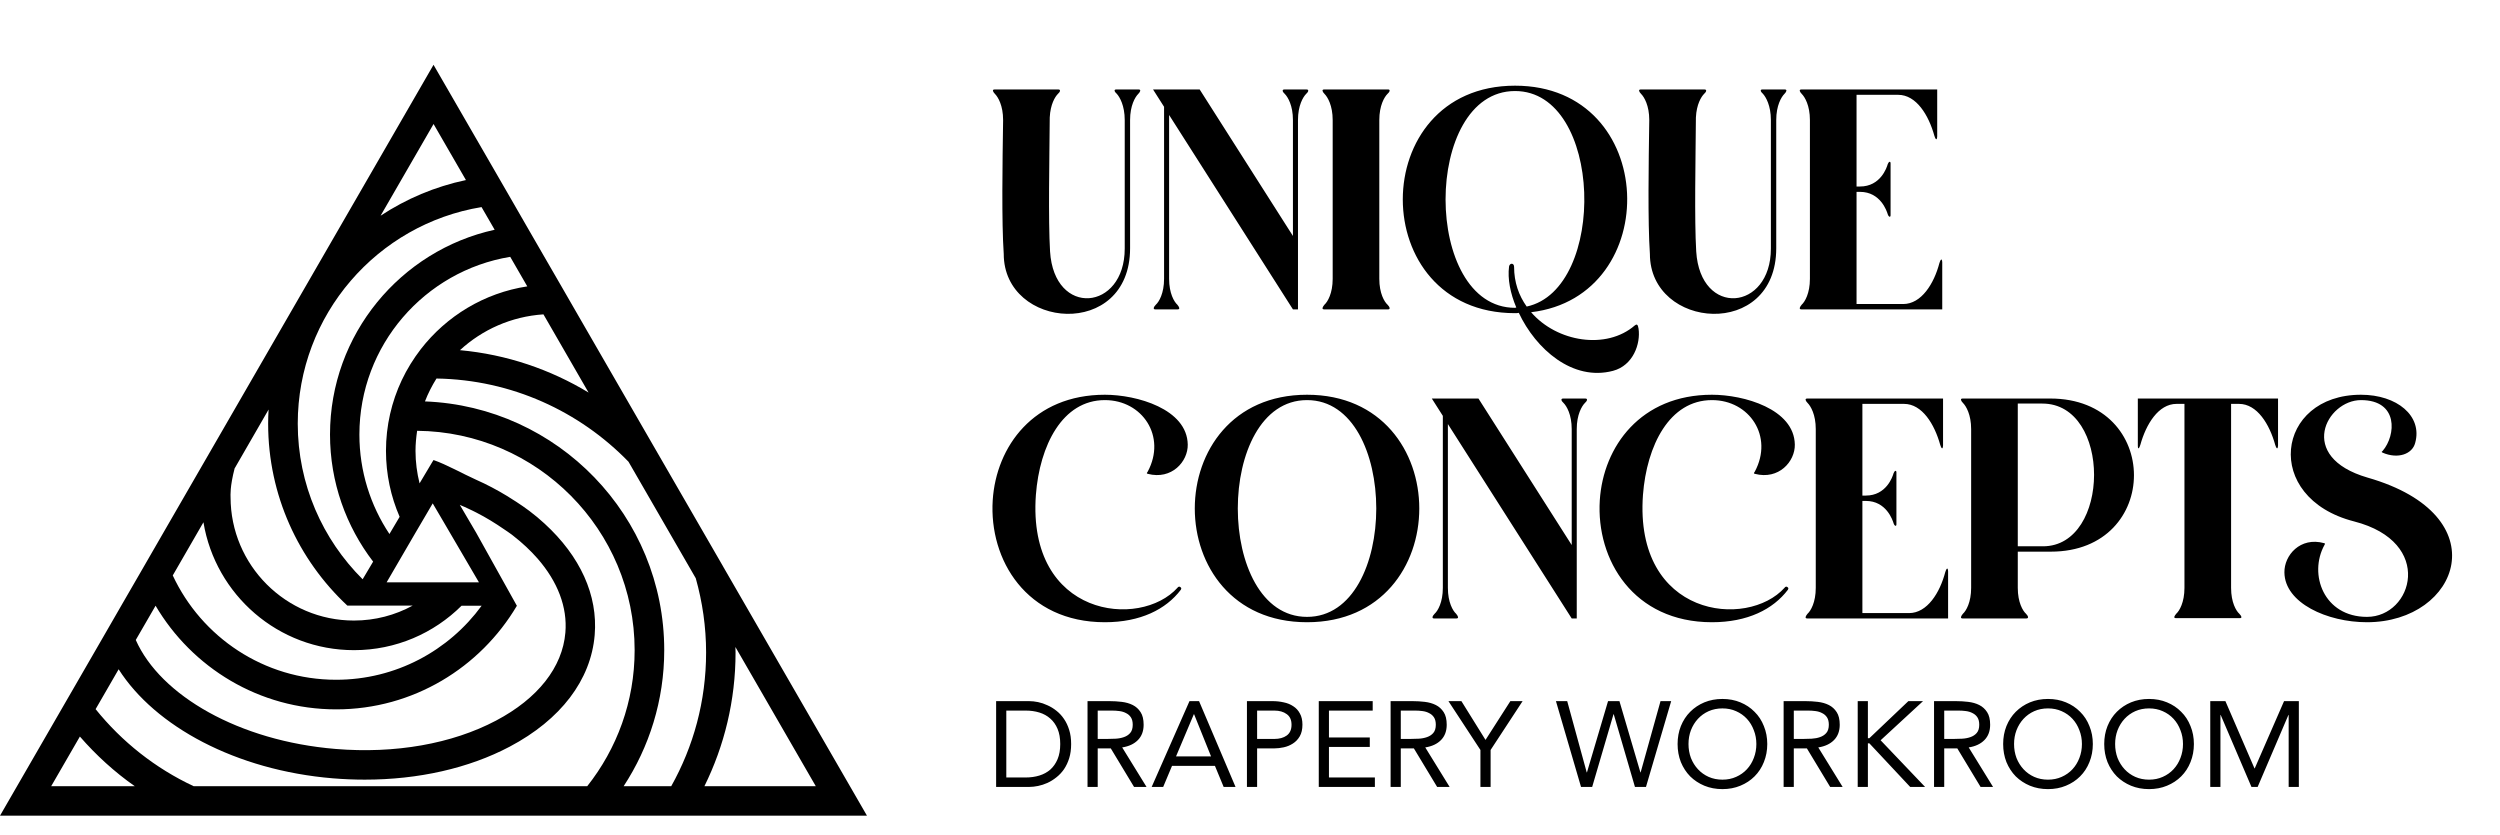
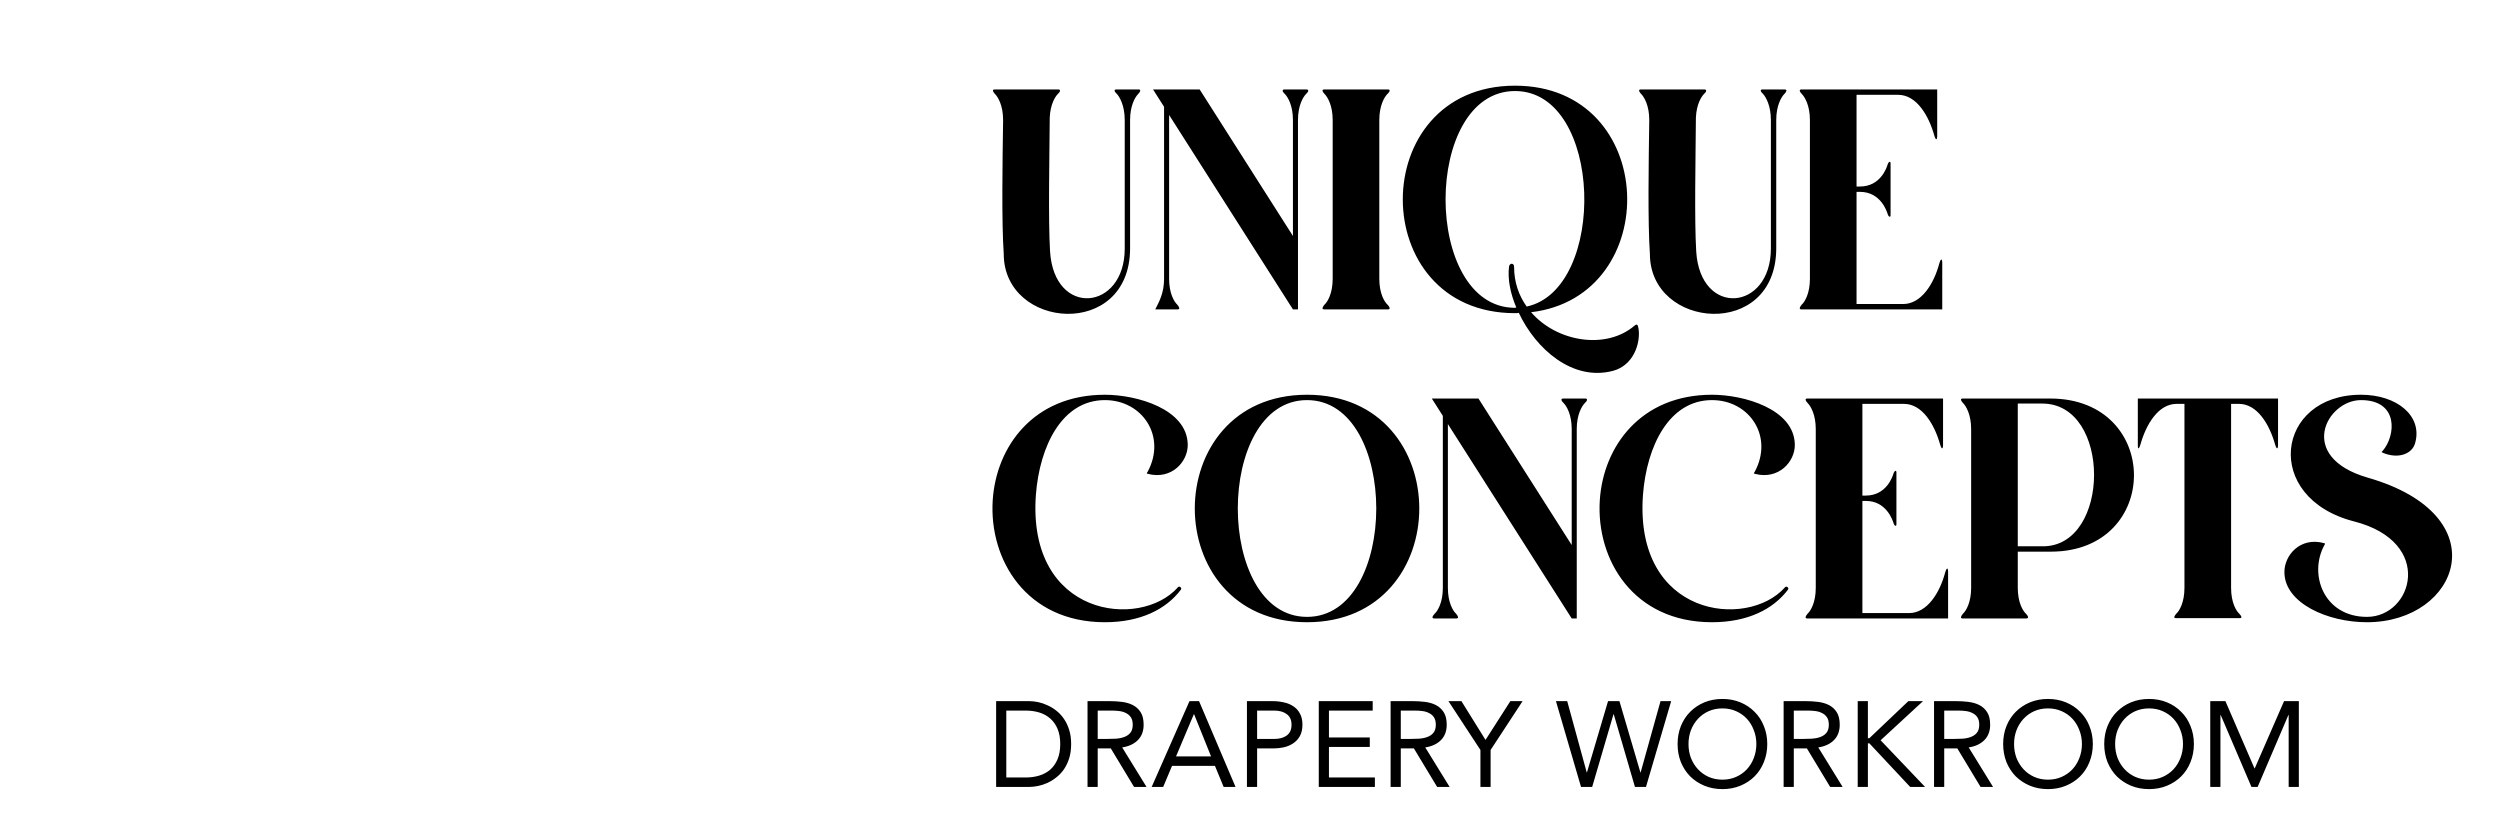
<svg xmlns="http://www.w3.org/2000/svg" width="1003" height="335" viewBox="0 0 1003 335" fill="none">
-   <path d="M290.187 227.399L261.722 178.108L232.25 127.04L224.875 114.243L217.855 102.098L211.102 90.398L206.244 81.956L199.58 70.403L173.929 26L64.335 215.817L56.189 229.946L48.962 242.447L41.468 255.451L0 327.254H347.828L290.158 227.369L290.187 227.399ZM218.033 126.122L236.131 157.491C220.787 148.22 203.282 142.206 184.533 140.488C193.478 132.253 205.148 126.981 218.003 126.122H218.033ZM204.704 103.046L211.546 114.895C194.248 117.531 179.112 126.833 168.834 140.074C165.872 143.924 163.295 148.072 161.192 152.515C157.134 161.135 154.853 170.732 154.853 180.863C154.853 190.283 156.808 199.228 160.333 207.345L156.245 214.247C148.633 202.813 144.19 189.098 144.19 174.346C144.19 138.504 170.404 108.704 204.674 103.046H204.704ZM166.672 213.773L170.759 206.812L173.603 201.954L177.868 209.211L180.534 213.773L192.145 233.619H155.12L166.672 213.773ZM173.929 49.727L186.932 72.24C174.521 74.846 162.94 79.793 152.691 86.547L173.958 49.727H173.929ZM193.211 83.111L198.454 92.175C160.718 100.469 132.401 134.149 132.401 174.316C132.401 193.482 138.859 211.166 149.699 225.325L145.493 232.405C129.439 216.439 119.457 194.341 119.457 169.962C119.457 126.27 151.447 89.924 193.211 83.081V83.111ZM94.192 187.824L107.758 164.304C107.639 166.2 107.58 168.066 107.58 169.992C107.58 198.725 119.783 224.644 139.244 242.861C139.303 242.891 139.332 242.95 139.392 242.98H165.546C158.526 246.801 150.529 248.963 141.998 248.963C114.718 248.963 92.503 226.747 92.503 199.465C92.503 198.814 92.177 195.378 94.162 187.794L94.192 187.824ZM81.633 209.596C86.461 238.625 111.638 260.842 142.028 260.842C158.852 260.842 174.106 254.029 185.184 243.009H193.241C180.09 261.019 158.822 272.72 134.86 272.72C105.862 272.72 80.833 255.569 69.311 230.864L81.603 209.566L81.633 209.596ZM62.38 242.95C77.012 267.832 103.996 284.598 134.889 284.598C165.783 284.598 192.708 267.803 207.37 243.039L191.079 213.802L184.473 202.546C184.473 202.546 184.562 202.576 184.592 202.605C185.095 202.842 185.629 203.05 186.162 203.287C186.162 203.287 186.221 203.287 186.251 203.316C186.784 203.553 187.317 203.79 187.85 204.057C188.087 204.175 188.294 204.264 188.531 204.383C188.857 204.531 189.213 204.708 189.538 204.857C190.101 205.123 190.634 205.39 191.138 205.656C195.018 207.641 198.632 209.863 202.068 212.232C203.134 212.973 204.23 213.654 205.237 214.424C205.415 214.572 205.592 214.721 205.77 214.839C209.561 217.772 212.849 220.882 215.663 224.081C223.749 233.353 227.689 243.602 226.83 253.792C225.675 267.684 215.811 280.244 199.017 289.101C181.363 298.432 158.497 302.46 134.593 300.476C95.939 297.277 64.364 279.089 54.471 256.754L62.439 242.98L62.38 242.95ZM20.527 315.435L32.049 295.499C38.565 302.994 45.941 309.718 54.086 315.435H20.527ZM235.597 315.435H77.723C62.321 308.237 48.903 297.602 38.358 284.51L47.599 268.514C62.172 291.411 94.665 309.036 133.557 312.265C137.851 312.621 142.117 312.798 146.323 312.798C167.797 312.798 188.087 308.237 204.496 299.557C224.964 288.745 237.078 272.839 238.589 254.769C239.922 238.803 232.784 223.163 218.447 210.04C216.552 208.293 214.538 206.604 212.375 204.975C210.717 203.701 208.91 202.516 207.133 201.332C205.889 200.502 204.615 199.702 203.341 198.932C199.431 196.562 195.314 194.37 190.96 192.445C185.865 190.164 179.023 186.313 173.929 184.566L173.395 185.425L173.129 185.869L168.33 193.926C167.294 189.749 166.701 185.395 166.701 180.892C166.701 178.138 166.968 175.472 167.353 172.835C215.545 173.28 254.614 212.588 254.614 260.871C254.614 281.488 247.475 300.446 235.568 315.464L235.597 315.435ZM269.246 315.435H250.2C260.478 299.735 266.491 280.985 266.491 260.842C266.491 207.049 223.779 163.09 170.493 161.046C171.737 157.817 173.307 154.766 175.113 151.863C205.296 152.337 232.547 165.074 252.155 185.247L279.139 231.99C281.805 241.469 283.286 251.452 283.286 261.79C283.286 281.281 278.191 299.587 269.275 315.464L269.246 315.435ZM295.104 261.76C295.104 261.019 295.074 260.279 295.045 259.568L327.301 315.435H282.604C290.602 299.232 295.104 281.014 295.104 261.76Z" fill="black" />
-   <path d="M421.156 47.143C421.029 64.335 420.524 87.973 421.282 100.867C422.925 127.413 451.241 124.758 451.241 99.729V48.154C451.241 42.339 449.219 38.926 448.081 37.662C447.196 36.904 446.69 35.892 447.828 35.892C450.862 35.892 453.769 35.892 456.803 35.892C457.941 35.892 457.435 36.904 456.677 37.662C455.413 38.926 453.39 42.339 453.39 48.154V99.603C453.39 136.388 402.7 132.217 402.7 101.878C401.815 88.858 402.194 65.472 402.447 48.154C402.447 42.339 400.424 38.926 399.16 37.662C398.402 36.904 397.896 35.892 399.034 35.892C407.503 35.892 416.099 35.892 424.569 35.892C425.706 35.892 425.327 36.904 424.442 37.662C423.305 38.8 421.408 41.834 421.156 47.143ZM467.025 111.865V42.845L462.6 35.892C468.794 35.892 474.988 35.892 481.309 35.892L518.726 94.673V48.154C518.726 42.339 516.704 38.926 515.44 37.662C514.555 36.904 514.175 35.892 515.313 35.892C518.221 35.892 521.254 35.892 524.162 35.892C525.3 35.892 524.92 36.904 524.035 37.662C522.771 38.926 520.749 42.339 520.749 48.154V124.126H518.726L469.047 46.132V111.865C469.047 117.68 471.07 121.093 472.334 122.23C473.092 123.115 473.598 124.126 472.46 124.126C469.553 124.126 466.519 124.126 463.485 124.126C462.474 124.126 462.853 123.115 463.738 122.23C465.002 121.093 467.025 117.68 467.025 111.865ZM553.379 48.154V111.865C553.379 117.68 555.402 121.093 556.666 122.23C557.551 123.115 557.93 124.126 556.919 124.126C548.323 124.126 539.727 124.126 531.258 124.126C530.12 124.126 530.626 123.115 531.384 122.23C532.648 121.093 534.671 117.68 534.671 111.865V48.154C534.671 42.339 532.648 38.926 531.384 37.662C530.626 36.904 530.12 35.892 531.258 35.892C539.727 35.892 548.323 35.892 556.919 35.892C557.93 35.892 557.551 36.904 556.666 37.662C555.402 38.926 553.379 42.339 553.379 48.154ZM608.338 123.368C605.936 117.68 604.798 111.865 605.431 106.935C605.683 105.418 607.453 105.418 607.453 107.061C607.453 113.255 609.349 118.564 612.509 122.989C644.87 116.036 643.227 36.524 607.832 36.524C570.668 36.524 570.668 123.494 607.832 123.494C607.959 123.494 608.212 123.368 608.338 123.368ZM647.146 148.776C630.965 153.074 616.175 140.054 609.349 125.517C608.844 125.643 608.338 125.643 607.832 125.643C547.788 125.643 547.788 34.375 607.832 34.375C665.602 34.375 667.751 118.944 614.279 125.264C624.645 137.273 644.491 140.433 655.868 130.573C656.627 129.941 657.132 130.068 657.385 131.837C658.27 137.905 655.236 146.627 647.146 148.776ZM680.395 47.143C680.268 64.335 679.762 87.973 680.521 100.867C682.164 127.413 710.48 124.758 710.48 99.729V48.154C710.48 42.339 708.458 38.926 707.32 37.662C706.435 36.904 705.929 35.892 707.067 35.892C710.101 35.892 713.008 35.892 716.042 35.892C717.18 35.892 716.674 36.904 715.916 37.662C714.652 38.926 712.629 42.339 712.629 48.154V99.603C712.629 136.388 661.939 132.217 661.939 101.878C661.054 88.858 661.433 65.472 661.686 48.154C661.686 42.339 659.663 38.926 658.399 37.662C657.641 36.904 657.135 35.892 658.273 35.892C666.742 35.892 675.338 35.892 683.808 35.892C684.945 35.892 684.566 36.904 683.681 37.662C682.544 38.8 680.647 41.834 680.395 47.143ZM744.846 121.977H763.554C770.886 121.977 775.943 113.761 778.092 105.544C778.471 104.28 779.103 103.269 779.229 105.165C779.229 111.485 779.229 117.806 779.229 124.126C760.394 124.126 741.559 124.126 722.724 124.126C721.586 124.126 722.092 123.115 722.85 122.23C724.115 121.093 726.137 117.68 726.137 111.865V48.154C726.137 42.339 724.115 38.926 722.85 37.662C722.092 36.904 721.586 35.892 722.724 35.892C740.801 35.892 759.004 35.892 777.207 35.892C777.207 42.213 777.207 48.533 777.207 54.727C777.08 56.75 776.448 55.739 776.069 54.475C773.794 46.258 768.864 38.041 761.532 38.041H744.846V74.827H746.236C754.453 74.827 756.981 67.242 757.36 65.852C757.74 64.84 758.498 64.461 758.498 65.599C758.498 72.425 758.498 79.377 758.498 86.33C758.498 87.341 757.74 87.088 757.36 85.951C756.981 84.686 754.453 76.975 746.236 76.975H744.846V121.977Z" fill="black" />
+   <path d="M421.156 47.143C421.029 64.335 420.524 87.973 421.282 100.867C422.925 127.413 451.241 124.758 451.241 99.729V48.154C451.241 42.339 449.219 38.926 448.081 37.662C447.196 36.904 446.69 35.892 447.828 35.892C450.862 35.892 453.769 35.892 456.803 35.892C457.941 35.892 457.435 36.904 456.677 37.662C455.413 38.926 453.39 42.339 453.39 48.154V99.603C453.39 136.388 402.7 132.217 402.7 101.878C401.815 88.858 402.194 65.472 402.447 48.154C402.447 42.339 400.424 38.926 399.16 37.662C398.402 36.904 397.896 35.892 399.034 35.892C407.503 35.892 416.099 35.892 424.569 35.892C425.706 35.892 425.327 36.904 424.442 37.662C423.305 38.8 421.408 41.834 421.156 47.143ZM467.025 111.865V42.845L462.6 35.892C468.794 35.892 474.988 35.892 481.309 35.892L518.726 94.673V48.154C518.726 42.339 516.704 38.926 515.44 37.662C514.555 36.904 514.175 35.892 515.313 35.892C518.221 35.892 521.254 35.892 524.162 35.892C525.3 35.892 524.92 36.904 524.035 37.662C522.771 38.926 520.749 42.339 520.749 48.154V124.126H518.726L469.047 46.132V111.865C469.047 117.68 471.07 121.093 472.334 122.23C473.092 123.115 473.598 124.126 472.46 124.126C469.553 124.126 466.519 124.126 463.485 124.126C465.002 121.093 467.025 117.68 467.025 111.865ZM553.379 48.154V111.865C553.379 117.68 555.402 121.093 556.666 122.23C557.551 123.115 557.93 124.126 556.919 124.126C548.323 124.126 539.727 124.126 531.258 124.126C530.12 124.126 530.626 123.115 531.384 122.23C532.648 121.093 534.671 117.68 534.671 111.865V48.154C534.671 42.339 532.648 38.926 531.384 37.662C530.626 36.904 530.12 35.892 531.258 35.892C539.727 35.892 548.323 35.892 556.919 35.892C557.93 35.892 557.551 36.904 556.666 37.662C555.402 38.926 553.379 42.339 553.379 48.154ZM608.338 123.368C605.936 117.68 604.798 111.865 605.431 106.935C605.683 105.418 607.453 105.418 607.453 107.061C607.453 113.255 609.349 118.564 612.509 122.989C644.87 116.036 643.227 36.524 607.832 36.524C570.668 36.524 570.668 123.494 607.832 123.494C607.959 123.494 608.212 123.368 608.338 123.368ZM647.146 148.776C630.965 153.074 616.175 140.054 609.349 125.517C608.844 125.643 608.338 125.643 607.832 125.643C547.788 125.643 547.788 34.375 607.832 34.375C665.602 34.375 667.751 118.944 614.279 125.264C624.645 137.273 644.491 140.433 655.868 130.573C656.627 129.941 657.132 130.068 657.385 131.837C658.27 137.905 655.236 146.627 647.146 148.776ZM680.395 47.143C680.268 64.335 679.762 87.973 680.521 100.867C682.164 127.413 710.48 124.758 710.48 99.729V48.154C710.48 42.339 708.458 38.926 707.32 37.662C706.435 36.904 705.929 35.892 707.067 35.892C710.101 35.892 713.008 35.892 716.042 35.892C717.18 35.892 716.674 36.904 715.916 37.662C714.652 38.926 712.629 42.339 712.629 48.154V99.603C712.629 136.388 661.939 132.217 661.939 101.878C661.054 88.858 661.433 65.472 661.686 48.154C661.686 42.339 659.663 38.926 658.399 37.662C657.641 36.904 657.135 35.892 658.273 35.892C666.742 35.892 675.338 35.892 683.808 35.892C684.945 35.892 684.566 36.904 683.681 37.662C682.544 38.8 680.647 41.834 680.395 47.143ZM744.846 121.977H763.554C770.886 121.977 775.943 113.761 778.092 105.544C778.471 104.28 779.103 103.269 779.229 105.165C779.229 111.485 779.229 117.806 779.229 124.126C760.394 124.126 741.559 124.126 722.724 124.126C721.586 124.126 722.092 123.115 722.85 122.23C724.115 121.093 726.137 117.68 726.137 111.865V48.154C726.137 42.339 724.115 38.926 722.85 37.662C722.092 36.904 721.586 35.892 722.724 35.892C740.801 35.892 759.004 35.892 777.207 35.892C777.207 42.213 777.207 48.533 777.207 54.727C777.08 56.75 776.448 55.739 776.069 54.475C773.794 46.258 768.864 38.041 761.532 38.041H744.846V74.827H746.236C754.453 74.827 756.981 67.242 757.36 65.852C757.74 64.84 758.498 64.461 758.498 65.599C758.498 72.425 758.498 79.377 758.498 86.33C758.498 87.341 757.74 87.088 757.36 85.951C756.981 84.686 754.453 76.975 746.236 76.975H744.846V121.977Z" fill="black" />
  <path d="M443.277 158.371C456.045 158.371 476.27 164.06 476.523 178.344C476.649 185.17 470.076 192.629 460.469 190.1C459.837 189.974 460.216 189.595 460.469 189.216C468.054 175.058 458.32 160.52 443.277 160.52C426.212 160.52 417.11 178.723 415.594 198.57C412.054 247.617 457.435 252.547 472.478 235.734C472.604 235.482 472.857 235.355 473.236 235.355C473.489 235.482 473.742 235.608 473.868 235.861C473.995 236.114 473.868 236.366 473.742 236.619C467.801 244.457 457.562 249.639 443.277 249.639C411.801 249.639 396.758 224.61 398.275 200.719C399.666 179.103 414.709 158.371 443.277 158.371ZM524.382 158.371C584.427 158.371 584.427 249.639 524.382 249.639C464.337 249.639 464.337 158.371 524.382 158.371ZM524.382 160.52C487.344 160.52 487.344 247.49 524.382 247.49C561.42 247.49 561.42 160.52 524.382 160.52ZM578.868 235.861V166.841L574.443 159.888C580.637 159.888 586.831 159.888 593.152 159.888L630.569 218.669V172.15C630.569 166.335 628.547 162.922 627.283 161.658C626.398 160.9 626.019 159.888 627.156 159.888C630.064 159.888 633.097 159.888 636.005 159.888C637.143 159.888 636.763 160.9 635.878 161.658C634.614 162.922 632.592 166.335 632.592 172.15V248.123H630.569L580.89 170.128V235.861C580.89 241.676 582.913 245.089 584.177 246.226C584.935 247.111 585.441 248.123 584.303 248.123C581.396 248.123 578.362 248.123 575.328 248.123C574.317 248.123 574.696 247.111 575.581 246.226C576.845 245.089 578.868 241.676 578.868 235.861ZM686.838 158.371C699.606 158.371 719.831 164.06 720.084 178.344C720.211 185.17 713.637 192.629 704.03 190.1C703.398 189.974 703.777 189.595 704.03 189.216C711.615 175.058 701.881 160.52 686.838 160.52C669.773 160.52 660.672 178.723 659.155 198.57C655.615 247.617 700.996 252.547 716.039 235.734C716.166 235.482 716.418 235.355 716.798 235.355C717.05 235.482 717.303 235.608 717.43 235.861C717.556 236.114 717.43 236.366 717.303 236.619C711.362 244.457 701.123 249.639 686.838 249.639C655.362 249.639 640.32 224.61 641.837 200.719C643.227 179.103 658.27 158.371 686.838 158.371ZM747.191 245.974H765.9C773.232 245.974 778.288 237.757 780.437 229.54C780.816 228.276 781.448 227.265 781.575 229.161C781.575 235.482 781.575 241.802 781.575 248.123C762.74 248.123 743.905 248.123 725.07 248.123C723.932 248.123 724.438 247.111 725.196 246.226C726.46 245.089 728.483 241.676 728.483 235.861V172.15C728.483 166.335 726.46 162.922 725.196 161.658C724.438 160.9 723.932 159.888 725.07 159.888C743.146 159.888 761.349 159.888 779.552 159.888C779.552 166.209 779.552 172.529 779.552 178.723C779.426 180.746 778.794 179.735 778.415 178.471C776.139 170.254 771.209 162.037 763.877 162.037H747.191V198.823H748.582C756.798 198.823 759.327 191.238 759.706 189.848C760.085 188.836 760.844 188.457 760.844 189.595C760.844 196.421 760.844 203.373 760.844 210.326C760.844 211.337 760.085 211.084 759.706 209.947C759.327 208.683 756.798 200.972 748.582 200.972H747.191V245.974ZM819.392 161.911H809.532V219.175H819.645C846.823 219.175 847.202 161.911 819.392 161.911ZM809.532 221.324V235.861C809.532 241.676 811.555 245.089 812.819 246.226C813.704 247.111 814.083 248.123 812.945 248.123C804.476 248.123 795.88 248.123 787.41 248.123C786.273 248.123 786.778 247.111 787.537 246.226C788.801 245.089 790.823 241.676 790.823 235.861V172.15C790.823 166.335 788.801 162.922 787.537 161.658C786.778 160.9 786.273 159.888 787.41 159.888C799.166 159.888 810.796 159.888 822.552 159.888C867.301 159.888 867.301 221.324 822.805 221.324H809.532ZM895.113 162.037V235.861C895.113 241.676 897.135 245.089 898.399 246.226C899.284 247.111 899.663 247.996 898.652 247.996C890.056 247.996 881.46 247.996 872.991 247.996C871.853 247.996 872.359 247.111 873.117 246.226C874.381 245.089 876.404 241.676 876.404 235.861V162.037H873.244C865.912 162.037 860.982 170.254 858.707 178.471C858.327 179.735 857.695 180.746 857.695 178.723V159.888C876.404 159.888 895.113 159.888 913.948 159.888C913.948 166.209 913.948 172.529 913.948 178.723C913.821 180.746 913.189 179.735 912.81 178.471C910.535 170.254 905.605 162.037 898.273 162.037H895.113ZM955.946 180.872C961.255 174.678 962.393 160.52 947.224 160.52C933.445 160.52 921.184 183.274 949.879 191.617C1002.84 206.786 986.664 249.639 949.626 249.639C933.698 249.639 916.633 241.928 916.506 229.667C916.38 222.841 922.827 215.256 932.434 217.911C933.066 218.037 932.687 218.416 932.56 218.669C926.114 230.425 932.308 247.49 949.626 247.49C967.955 247.49 976.93 217.531 944.443 209.188C907.531 199.708 912.967 158.371 947.224 158.371C961.635 158.371 972 166.841 968.966 177.712C967.829 182.137 962.14 184.286 955.946 181.631C955.314 181.252 955.441 181.378 955.946 180.872Z" fill="black" />
  <path d="M399.646 281.294H412.871C414.005 281.294 415.205 281.424 416.469 281.683C417.733 281.943 418.981 282.364 420.212 282.947C421.476 283.498 422.676 284.228 423.81 285.135C424.977 286.043 425.998 287.145 426.873 288.441C427.748 289.706 428.445 291.18 428.964 292.866C429.482 294.519 429.742 296.399 429.742 298.506C429.742 300.612 429.482 302.509 428.964 304.194C428.445 305.847 427.748 307.322 426.873 308.618C425.998 309.882 424.977 310.968 423.81 311.876C422.676 312.783 421.476 313.529 420.212 314.112C418.981 314.663 417.733 315.069 416.469 315.328C415.205 315.587 414.005 315.717 412.871 315.717H399.646V281.294ZM403.73 311.925H411.51C413.487 311.925 415.318 311.665 417.003 311.147C418.689 310.628 420.148 309.834 421.379 308.764C422.611 307.662 423.583 306.268 424.296 304.583C425.009 302.898 425.366 300.872 425.366 298.506C425.366 296.139 425.009 294.114 424.296 292.428C423.583 290.743 422.611 289.365 421.379 288.296C420.148 287.194 418.689 286.383 417.003 285.865C415.318 285.346 413.487 285.087 411.51 285.087H403.73V311.925ZM436.316 281.294H445.116C446.769 281.294 448.406 281.392 450.026 281.586C451.679 281.781 453.154 282.202 454.451 282.85C455.747 283.498 456.8 284.455 457.611 285.719C458.421 286.95 458.826 288.636 458.826 290.775C458.826 293.303 458.065 295.345 456.541 296.901C455.018 298.457 452.911 299.446 450.221 299.867L459.993 315.717H454.985L445.65 300.256H440.4V315.717H436.316V281.294ZM440.4 296.464H444.046C445.18 296.464 446.347 296.431 447.547 296.366C448.778 296.302 449.897 296.091 450.901 295.734C451.939 295.378 452.781 294.827 453.43 294.081C454.11 293.303 454.451 292.201 454.451 290.775C454.451 289.543 454.207 288.555 453.721 287.809C453.235 287.064 452.587 286.497 451.776 286.108C450.999 285.686 450.107 285.411 449.102 285.281C448.13 285.152 447.141 285.087 446.137 285.087H440.4V296.464ZM477.22 281.294H481.061L495.696 315.717H490.931L487.43 307.257H470.219L466.67 315.717H462.051L477.22 281.294ZM479.068 286.545H478.971L471.824 303.465H485.874L479.068 286.545ZM500.271 281.294H510.481C512.069 281.294 513.576 281.456 515.002 281.781C516.461 282.072 517.741 282.591 518.843 283.336C519.978 284.05 520.869 285.022 521.517 286.254C522.198 287.453 522.538 288.944 522.538 290.727C522.538 292.606 522.182 294.162 521.469 295.394C520.756 296.626 519.832 297.598 518.697 298.311C517.595 299.024 516.38 299.527 515.051 299.818C513.722 300.11 512.458 300.256 511.259 300.256H504.355V315.717H500.271V281.294ZM504.355 296.464H511.259C513.301 296.464 514.954 296.01 516.218 295.102C517.514 294.162 518.163 292.72 518.163 290.775C518.163 288.83 517.514 287.404 516.218 286.497C514.954 285.557 513.301 285.087 511.259 285.087H504.355V296.464ZM529.091 281.294H550.726V285.087H533.175V295.88H549.559V299.672H533.175V311.925H551.601V315.717H529.091V281.294ZM557.911 281.294H566.711C568.364 281.294 570.001 281.392 571.622 281.586C573.275 281.781 574.749 282.202 576.046 282.85C577.342 283.498 578.396 284.455 579.206 285.719C580.016 286.95 580.422 288.636 580.422 290.775C580.422 293.303 579.66 295.345 578.137 296.901C576.613 298.457 574.506 299.446 571.816 299.867L581.589 315.717H576.581L567.246 300.256H561.995V315.717H557.911V281.294ZM561.995 296.464H565.641C566.776 296.464 567.943 296.431 569.142 296.366C570.374 296.302 571.492 296.091 572.497 295.734C573.534 295.378 574.377 294.827 575.025 294.081C575.706 293.303 576.046 292.201 576.046 290.775C576.046 289.543 575.803 288.555 575.317 287.809C574.83 287.064 574.182 286.497 573.372 286.108C572.594 285.686 571.703 285.411 570.698 285.281C569.725 285.152 568.737 285.087 567.732 285.087H561.995V296.464ZM593.948 300.888L581.113 281.294H586.315L595.99 296.853L605.957 281.294H610.868L598.032 300.888V315.717H593.948V300.888ZM624.242 281.294H628.763L636.591 309.882H636.688L645.148 281.294H649.718L658.129 309.882H658.226L666.2 281.294H670.478L660.366 315.717H655.941L647.433 286.545H647.336L638.779 315.717H634.306L624.242 281.294ZM691.039 316.592C688.414 316.592 685.999 316.138 683.795 315.231C681.623 314.323 679.727 313.075 678.106 311.487C676.518 309.866 675.27 307.954 674.363 305.75C673.487 303.513 673.05 301.099 673.05 298.506C673.05 295.913 673.487 293.514 674.363 291.31C675.27 289.073 676.518 287.161 678.106 285.573C679.727 283.952 681.623 282.688 683.795 281.781C685.999 280.873 688.414 280.419 691.039 280.419C693.664 280.419 696.063 280.873 698.235 281.781C700.439 282.688 702.335 283.952 703.923 285.573C705.544 287.161 706.792 289.073 707.667 291.31C708.574 293.514 709.028 295.913 709.028 298.506C709.028 301.099 708.574 303.513 707.667 305.75C706.792 307.954 705.544 309.866 703.923 311.487C702.335 313.075 700.439 314.323 698.235 315.231C696.063 316.138 693.664 316.592 691.039 316.592ZM691.039 312.8C693.049 312.8 694.88 312.427 696.533 311.681C698.218 310.936 699.661 309.915 700.86 308.618C702.059 307.322 702.983 305.815 703.631 304.097C704.312 302.347 704.652 300.483 704.652 298.506C704.652 296.528 704.312 294.681 703.631 292.963C702.983 291.213 702.059 289.689 700.86 288.393C699.661 287.096 698.218 286.075 696.533 285.33C694.88 284.584 693.049 284.212 691.039 284.212C689.029 284.212 687.182 284.584 685.496 285.33C683.843 286.075 682.417 287.096 681.218 288.393C680.019 289.689 679.079 291.213 678.398 292.963C677.75 294.681 677.426 296.528 677.426 298.506C677.426 300.483 677.75 302.347 678.398 304.097C679.079 305.815 680.019 307.322 681.218 308.618C682.417 309.915 683.843 310.936 685.496 311.681C687.182 312.427 689.029 312.8 691.039 312.8ZM715.591 281.294H724.391C726.044 281.294 727.681 281.392 729.302 281.586C730.955 281.781 732.429 282.202 733.726 282.85C735.022 283.498 736.076 284.455 736.886 285.719C737.696 286.95 738.102 288.636 738.102 290.775C738.102 293.303 737.34 295.345 735.817 296.901C734.293 298.457 732.186 299.446 729.496 299.867L739.268 315.717H734.261L724.926 300.256H719.675V315.717H715.591V281.294ZM719.675 296.464H723.321C724.456 296.464 725.623 296.431 726.822 296.366C728.054 296.302 729.172 296.091 730.177 295.734C731.214 295.378 732.057 294.827 732.705 294.081C733.386 293.303 733.726 292.201 733.726 290.775C733.726 289.543 733.483 288.555 732.997 287.809C732.51 287.064 731.862 286.497 731.052 286.108C730.274 285.686 729.383 285.411 728.378 285.281C727.405 285.152 726.417 285.087 725.412 285.087H719.675V296.464ZM745.313 281.294H749.397V296.172H749.981L765.636 281.294H771.519L754.502 296.998L772.345 315.717H766.365L749.981 298.214H749.397V315.717H745.313V281.294ZM775.938 281.294H784.738C786.391 281.294 788.028 281.392 789.648 281.586C791.301 281.781 792.776 282.202 794.073 282.85C795.369 283.498 796.422 284.455 797.233 285.719C798.043 286.95 798.448 288.636 798.448 290.775C798.448 293.303 797.687 295.345 796.163 296.901C794.64 298.457 792.533 299.446 789.843 299.867L799.615 315.717H794.607L785.272 300.256H780.022V315.717H775.938V281.294ZM780.022 296.464H783.668C784.802 296.464 785.969 296.431 787.169 296.366C788.4 296.302 789.519 296.091 790.523 295.734C791.561 295.378 792.403 294.827 793.052 294.081C793.732 293.303 794.073 292.201 794.073 290.775C794.073 289.543 793.829 288.555 793.343 287.809C792.857 287.064 792.209 286.497 791.398 286.108C790.621 285.686 789.729 285.411 788.724 285.281C787.752 285.152 786.763 285.087 785.759 285.087H780.022V296.464ZM821.656 316.592C819.03 316.592 816.615 316.138 814.411 315.231C812.24 314.323 810.344 313.075 808.723 311.487C807.135 309.866 805.887 307.954 804.979 305.75C804.104 303.513 803.666 301.099 803.666 298.506C803.666 295.913 804.104 293.514 804.979 291.31C805.887 289.073 807.135 287.161 808.723 285.573C810.344 283.952 812.24 282.688 814.411 281.781C816.615 280.873 819.03 280.419 821.656 280.419C824.281 280.419 826.68 280.873 828.851 281.781C831.055 282.688 832.951 283.952 834.54 285.573C836.16 287.161 837.408 289.073 838.283 291.31C839.191 293.514 839.645 295.913 839.645 298.506C839.645 301.099 839.191 303.513 838.283 305.75C837.408 307.954 836.16 309.866 834.54 311.487C832.951 313.075 831.055 314.323 828.851 315.231C826.68 316.138 824.281 316.592 821.656 316.592ZM821.656 312.8C823.665 312.8 825.496 312.427 827.15 311.681C828.835 310.936 830.277 309.915 831.477 308.618C832.676 307.322 833.6 305.815 834.248 304.097C834.929 302.347 835.269 300.483 835.269 298.506C835.269 296.528 834.929 294.681 834.248 292.963C833.6 291.213 832.676 289.689 831.477 288.393C830.277 287.096 828.835 286.075 827.15 285.33C825.496 284.584 823.665 284.212 821.656 284.212C819.646 284.212 817.798 284.584 816.113 285.33C814.46 286.075 813.034 287.096 811.835 288.393C810.635 289.689 809.695 291.213 809.015 292.963C808.366 294.681 808.042 296.528 808.042 298.506C808.042 300.483 808.366 302.347 809.015 304.097C809.695 305.815 810.635 307.322 811.835 308.618C813.034 309.915 814.46 310.936 816.113 311.681C817.798 312.427 819.646 312.8 821.656 312.8ZM862.203 316.592C859.578 316.592 857.163 316.138 854.959 315.231C852.787 314.323 850.891 313.075 849.271 311.487C847.682 309.866 846.434 307.954 845.527 305.75C844.652 303.513 844.214 301.099 844.214 298.506C844.214 295.913 844.652 293.514 845.527 291.31C846.434 289.073 847.682 287.161 849.271 285.573C850.891 283.952 852.787 282.688 854.959 281.781C857.163 280.873 859.578 280.419 862.203 280.419C864.829 280.419 867.227 280.873 869.399 281.781C871.603 282.688 873.499 283.952 875.087 285.573C876.708 287.161 877.956 289.073 878.831 291.31C879.739 293.514 880.192 295.913 880.192 298.506C880.192 301.099 879.739 303.513 878.831 305.75C877.956 307.954 876.708 309.866 875.087 311.487C873.499 313.075 871.603 314.323 869.399 315.231C867.227 316.138 864.829 316.592 862.203 316.592ZM862.203 312.8C864.213 312.8 866.044 312.427 867.697 311.681C869.383 310.936 870.825 309.915 872.024 308.618C873.224 307.322 874.147 305.815 874.796 304.097C875.476 302.347 875.817 300.483 875.817 298.506C875.817 296.528 875.476 294.681 874.796 292.963C874.147 291.213 873.224 289.689 872.024 288.393C870.825 287.096 869.383 286.075 867.697 285.33C866.044 284.584 864.213 284.212 862.203 284.212C860.194 284.212 858.346 284.584 856.661 285.33C855.008 286.075 853.581 287.096 852.382 288.393C851.183 289.689 850.243 291.213 849.562 292.963C848.914 294.681 848.59 296.528 848.59 298.506C848.59 300.483 848.914 302.347 849.562 304.097C850.243 305.815 851.183 307.322 852.382 308.618C853.581 309.915 855.008 310.936 856.661 311.681C858.346 312.427 860.194 312.8 862.203 312.8ZM886.755 281.294H892.833L904.501 308.278H904.598L916.364 281.294H922.296V315.717H918.212V286.837H918.114L905.765 315.717H903.286L890.936 286.837H890.839V315.717H886.755V281.294Z" fill="black" />
</svg>